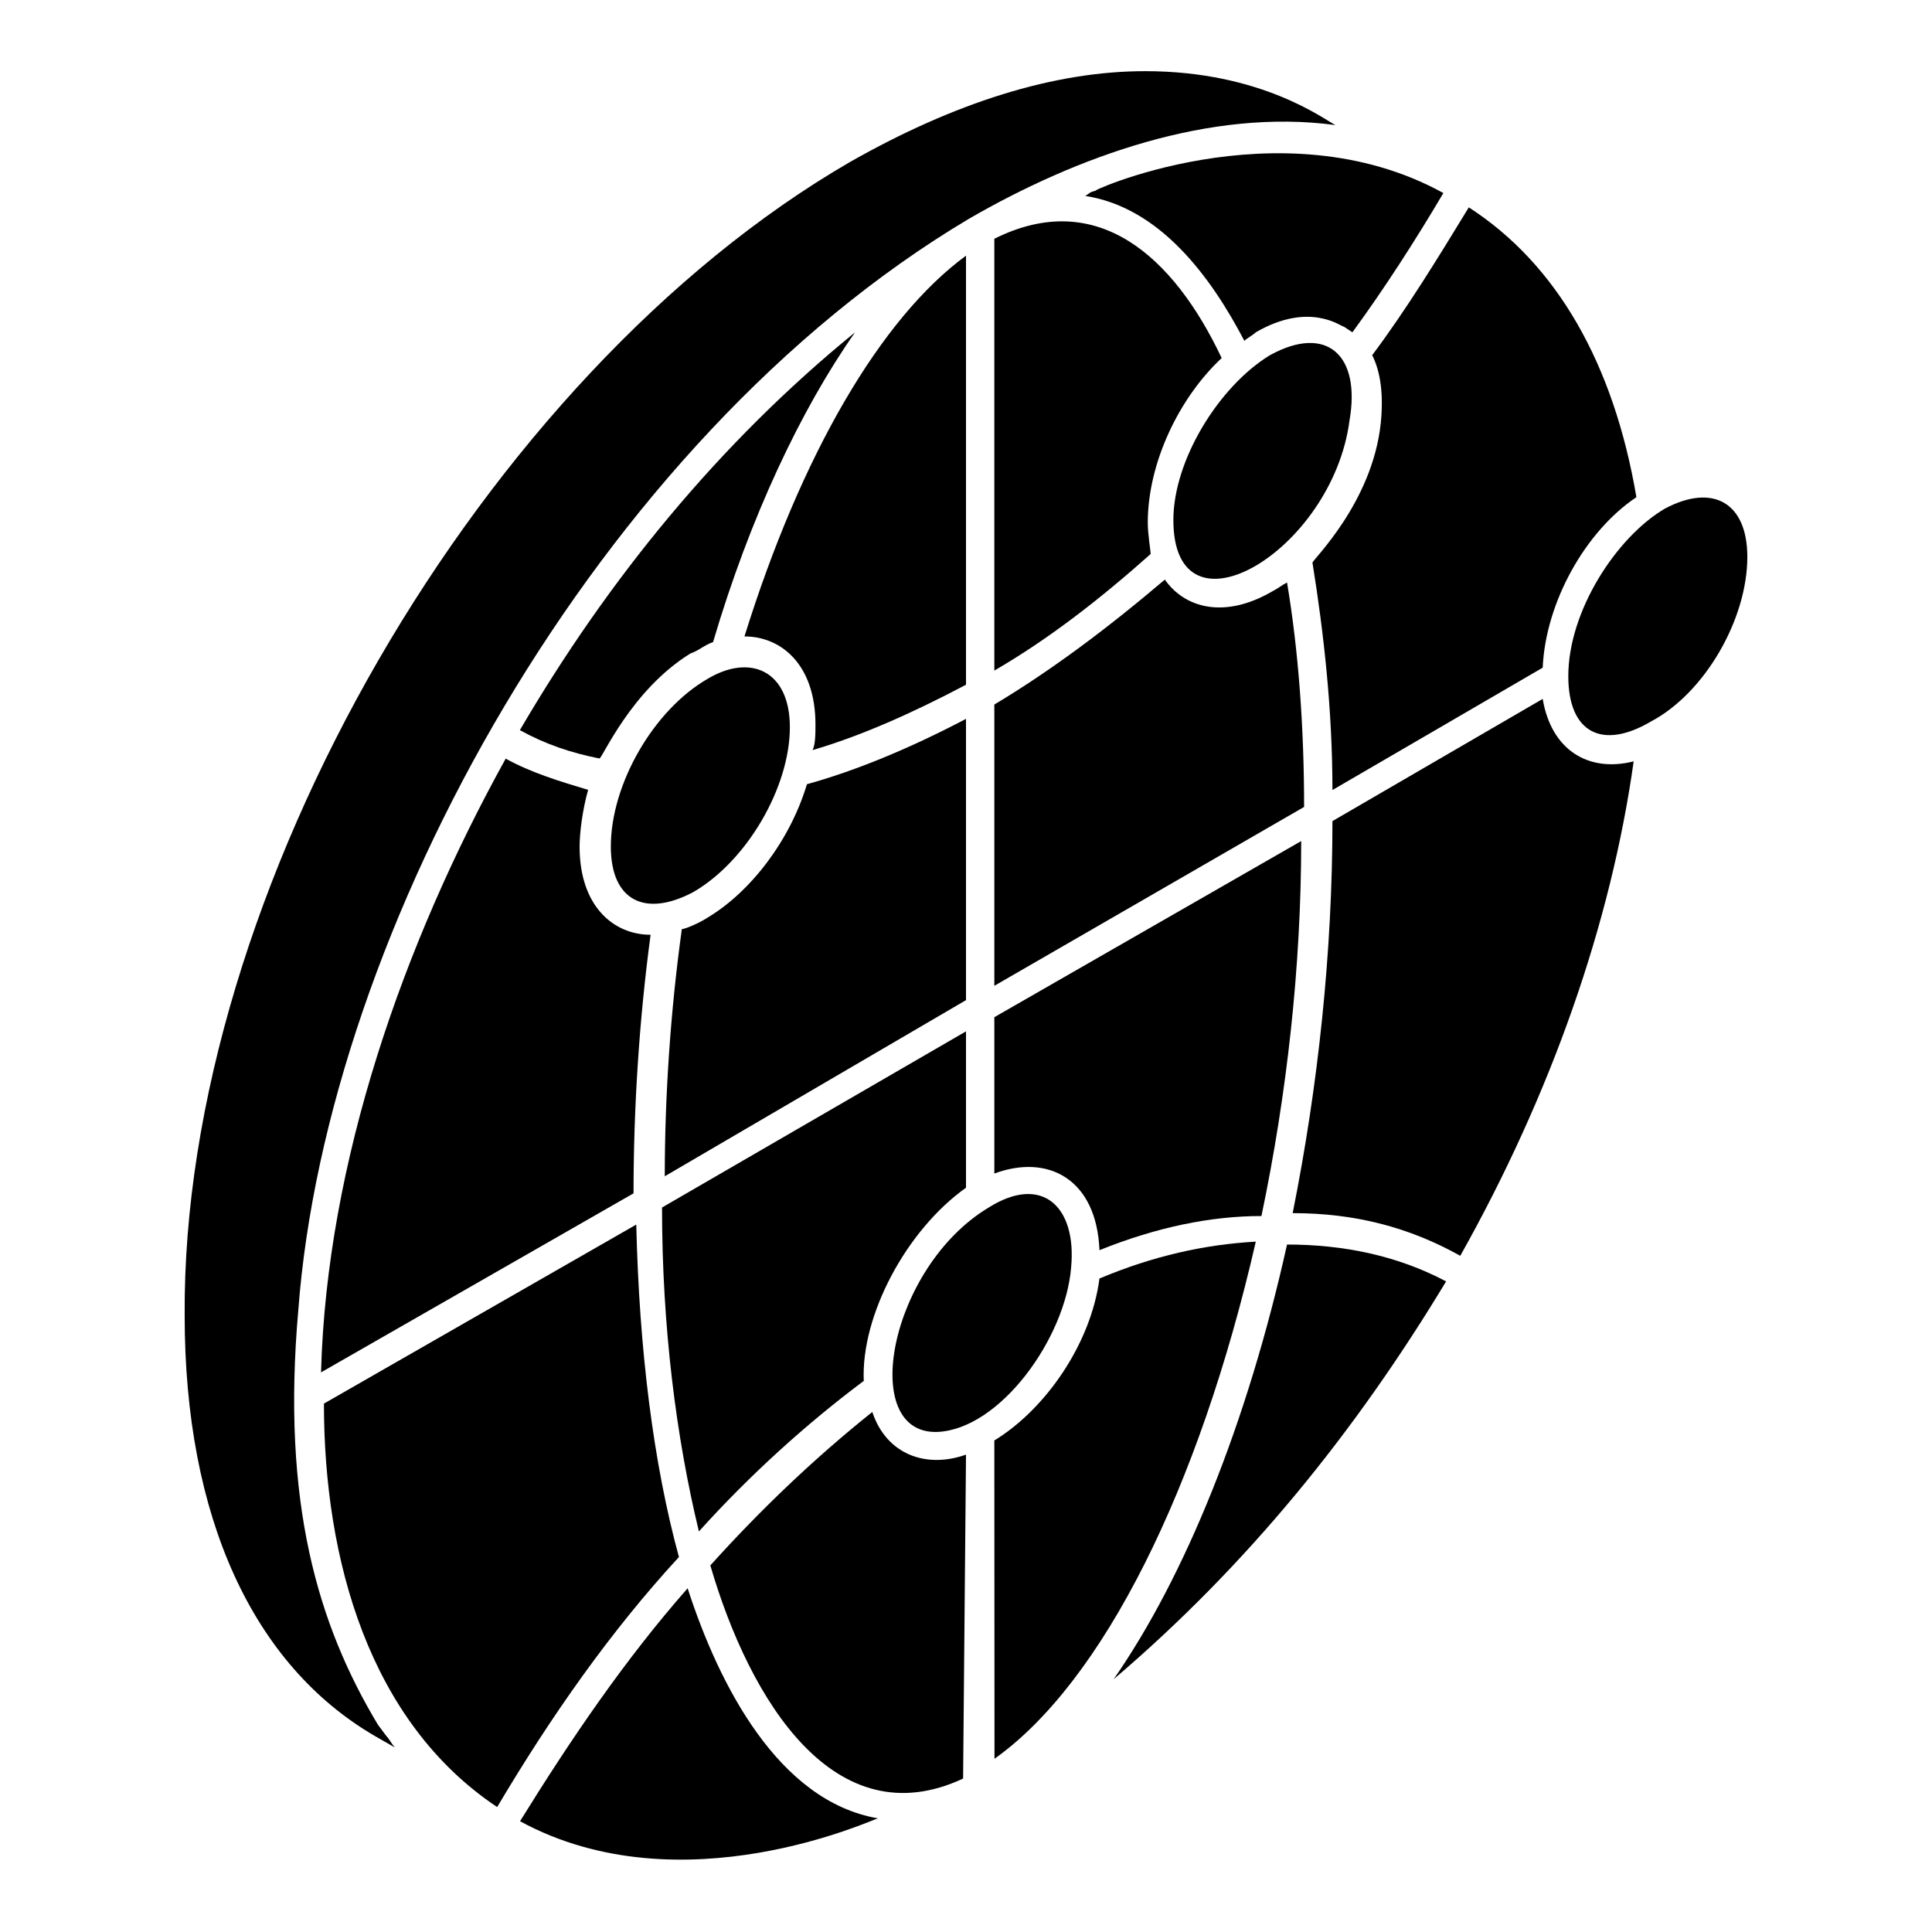
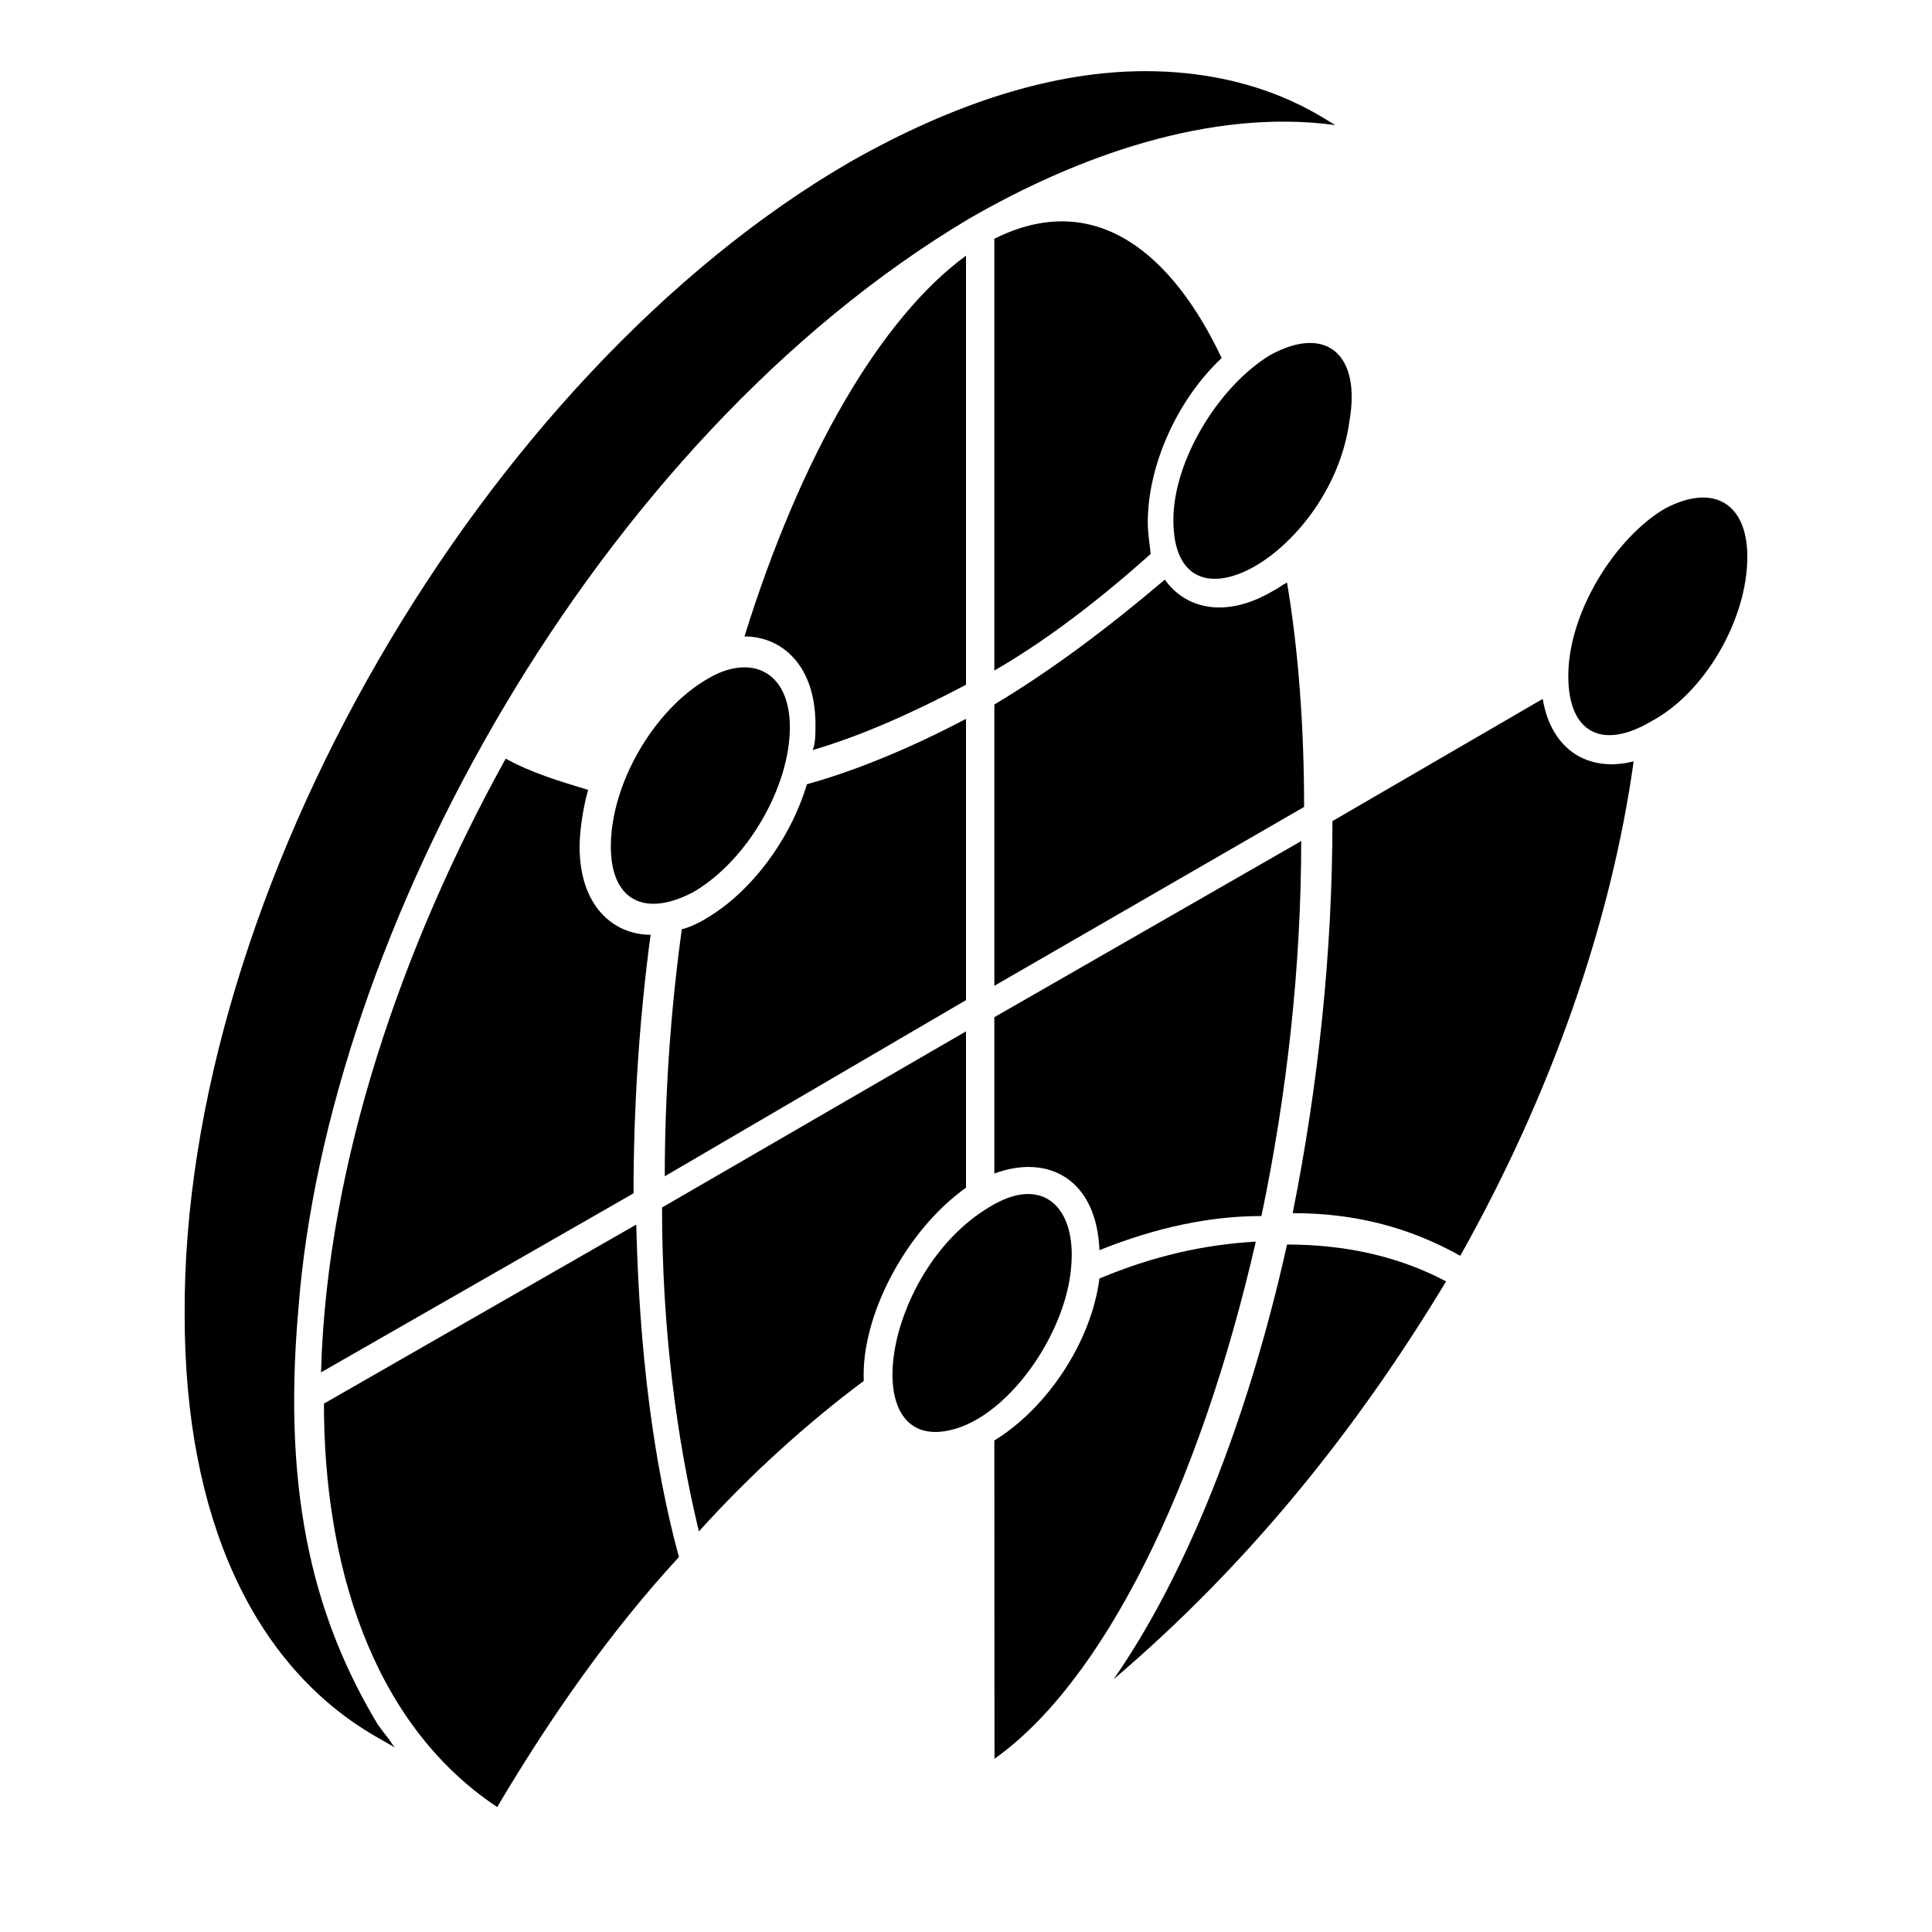
<svg xmlns="http://www.w3.org/2000/svg" version="1.1" id="Lager_1" x="0px" y="0px" viewBox="0 0 1200 1200" style="enable-background:new 0 0 1200 1200;" xml:space="preserve" width="150" height="150">
  <g>
-     <path d="M958.2,414.7c1.8-40.6,26.5-84.7,58.2-105.9c-14.1-82.9-49.4-144.7-104.1-180c-19.4,31.8-38.8,63.5-60,91.8   c5.3,10.6,7.1,24.7,5.3,42.4c-5.3,49.4-42.4,84.7-42.4,86.5c7.1,44.1,12.4,91.8,12.4,141.2L958.2,414.7z" />
-     <path d="M681.2,118.2c-5.3,1.8-1.8,0-7.1,3.5c45.9,7.1,77.6,49.4,98.8,90c1.8-1.8,5.3-3.5,7.1-5.3c33.5-19.4,52.9-3.5,54.7-3.5   l5.3,3.5c19.4-26.5,38.8-56.5,56.5-86.5C794.1,63.5,670.6,121.8,681.2,118.2L681.2,118.2z" />
    <path d="M600,737.7v-97.1L411.2,750c0,74.1,8.8,142.9,22.9,201.2c31.8-35.3,67.1-67.1,102.4-93.5   C534.7,817.1,562.9,764.1,600,737.7L600,737.7z" />
    <path d="M788.8,220.6c-31.8,19.4-60,65.3-60,102.4c0,77.6,98.8,19.4,109.4-61.8C845.3,220.6,824.1,201.2,788.8,220.6L788.8,220.6z" />
    <path d="M114.7,817.1c0,125.3,42.4,217.1,118.2,261.2l12.4,7.1c-1.8-1.8-3.5-5.3-5.3-7.1l-5.3-7.1c-37.1-61.8-60-137.6-49.4-257.6   c17.6-234.7,185.3-540,416.5-677.7c67.1-38.8,150-68.8,227.7-58.2c-7.1-3.5-45.9-33.5-118.2-33.5c-56.5,0-118.2,19.4-183.5,56.5   C300,232.9,112.9,554.1,114.7,817.1L114.7,817.1z" />
    <path d="M758.8,222.4c-30-63.5-77.6-105.9-141.2-74.1v268.2c33.5-19.4,65.3-44.1,97.1-72.4c0-1.8-1.8-12.4-1.8-19.4   C712.9,287.6,732.3,247.1,758.8,222.4L758.8,222.4z" />
    <path d="M1085.3,345.9c0-33.5-21.2-45.9-51.2-30c-30,17.6-60,63.5-60,104.1c0,35.3,21.2,45.9,51.2,28.2   C1058.8,430.6,1085.3,384.7,1085.3,345.9L1085.3,345.9z" />
-     <path d="M428.8,405.9c5.3-1.8,8.8-5.3,14.1-7.1c22.9-77.6,54.7-144.7,88.2-192.4C446.5,275.3,377.6,360,322.9,453.5   c15.9,8.8,31.8,14.1,49.4,17.6C374.1,471.2,391.8,428.8,428.8,405.9L428.8,405.9z" />
    <path d="M783.5,755.3c15.9-75.9,24.7-155.3,24.7-232.9L617.6,631.8v97.1c33.5-12.4,63.5,3.5,65.3,47.6   C718.2,762.3,751.8,755.3,783.5,755.3L783.5,755.3z" />
    <path d="M799.4,361.8c-3.5,1.8-5.3,3.5-8.8,5.3c-30,17.6-54.7,10.6-67.1-7.1c-35.3,30-70.6,56.5-105.9,77.6v174.7L810,501.2   C810,451.8,806.5,404.1,799.4,361.8L799.4,361.8z" />
    <path d="M199.4,852.4l194.1-111.2c0-52.9,3.5-107.7,10.6-160.6c-22.9,0-44.1-17.6-44.1-54.7c0-8.8,1.8-22.9,5.3-35.3   c-17.6-5.3-35.3-10.6-51.2-19.4C250.6,585.9,202.9,721.8,199.4,852.4L199.4,852.4z" />
    <path d="M665.3,787.1c3.5-37.1-17.6-58.2-51.2-37.1c-61.8,37.1-81.2,141.2-31.8,139.4C621.2,887.6,661.8,831.2,665.3,787.1   L665.3,787.1z" />
    <path d="M617.7,1092.4C617.7,1092.4,619.4,1092.4,617.7,1092.4c67.1-47.6,127.1-167.6,162.3-321.2c-31.8,1.8-63.5,8.8-97.1,22.9   c-5.3,40.6-33.5,81.2-65.3,100.6L617.7,1092.4z" />
-     <path d="M598.2,1104.7C600,1104.7,600,1104.7,598.2,1104.7C600,1102.9,600,1102.9,598.2,1104.7l1.8-201.2   c-24.7,8.8-49.4,0-58.2-26.5c-35.3,28.2-68.8,60-100.6,95.3C465.9,1057,518.8,1141.8,598.2,1104.7L598.2,1104.7z" />
    <path d="M898.2,795.9c-30-15.9-63.5-22.9-98.8-22.9c-24.7,111.2-63.5,206.5-107.7,270C774.7,972.3,841.8,889.4,898.2,795.9   L898.2,795.9z" />
    <path d="M430.6,554.1c33.5-19.4,60-65.3,60-102.4c0-35.3-24.7-45.9-51.2-30c-33.5,19.4-60,65.3-60,104.1   C379.4,559.4,400.6,570,430.6,554.1L430.6,554.1z" />
    <path d="M1014.7,472.9c-28.2,7.1-51.2-7.1-56.5-38.8L827.6,510c0,81.2-8.8,164.1-24.7,243.5c38.8,0,72.4,8.8,104.1,26.5   C963.5,679.4,1000.6,573.5,1014.7,472.9L1014.7,472.9z" />
    <path d="M600,158.8c-52.9,38.8-102.4,123.5-137.6,236.5c22.9,0,44.1,17.6,44.1,54.7c0,5.3,0,12.4-1.8,15.9   c30-8.8,61.8-22.9,95.3-40.6L600,158.8z" />
-     <path d="M545.3,1129.4c-61.8-10.6-98.8-82.9-118.2-142.9c-38.8,44.1-72.4,93.5-104.1,144.7C423.5,1185.9,543.5,1129.4,545.3,1129.4   L545.3,1129.4z" />
    <path d="M600,446.5c-33.5,17.6-67.1,31.8-98.8,40.6c-10.6,35.3-35.3,67.1-61.8,82.9c-5.3,3.5-14.1,7.1-15.9,7.1   c-7.1,51.2-10.6,104.1-10.6,153.5L600,621.2L600,446.5z" />
    <path d="M308.8,1122.4c33.5-56.5,70.6-109.4,112.9-155.3c-15.9-58.2-24.7-128.8-26.5-206.5L201.2,871.8   C201.2,968.9,229.4,1069.5,308.8,1122.4L308.8,1122.4z" />
  </g>
</svg>